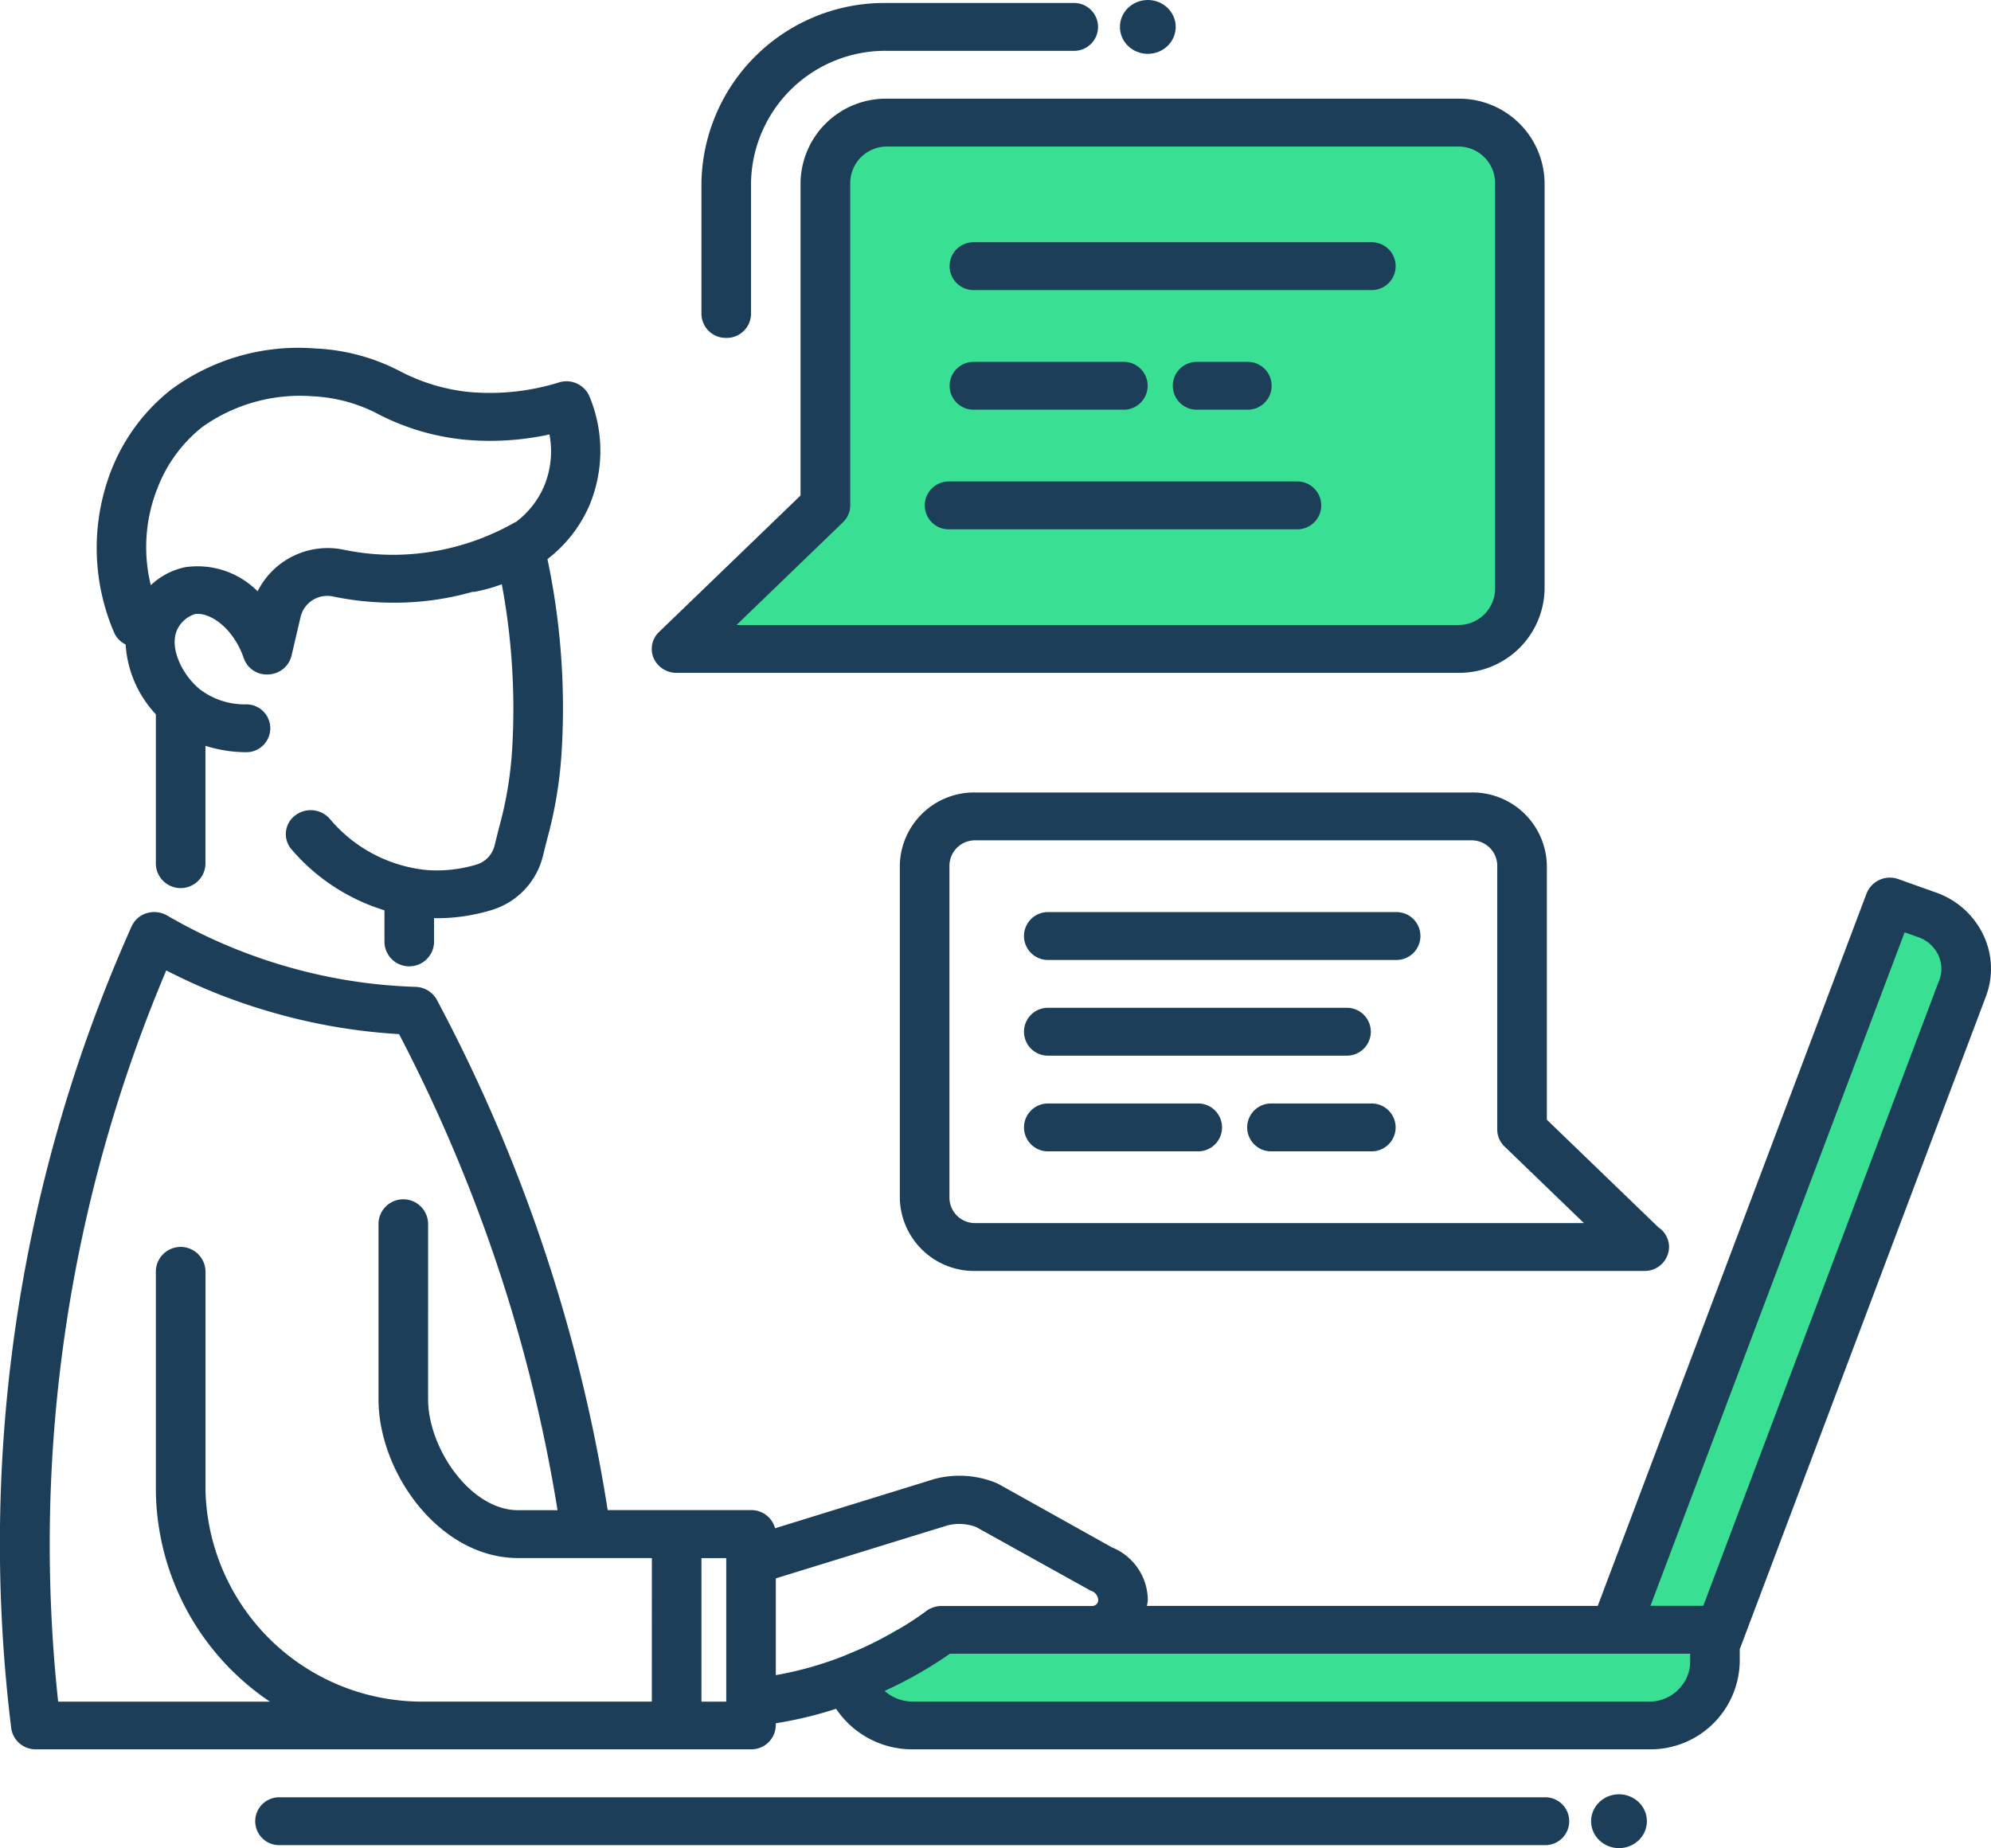
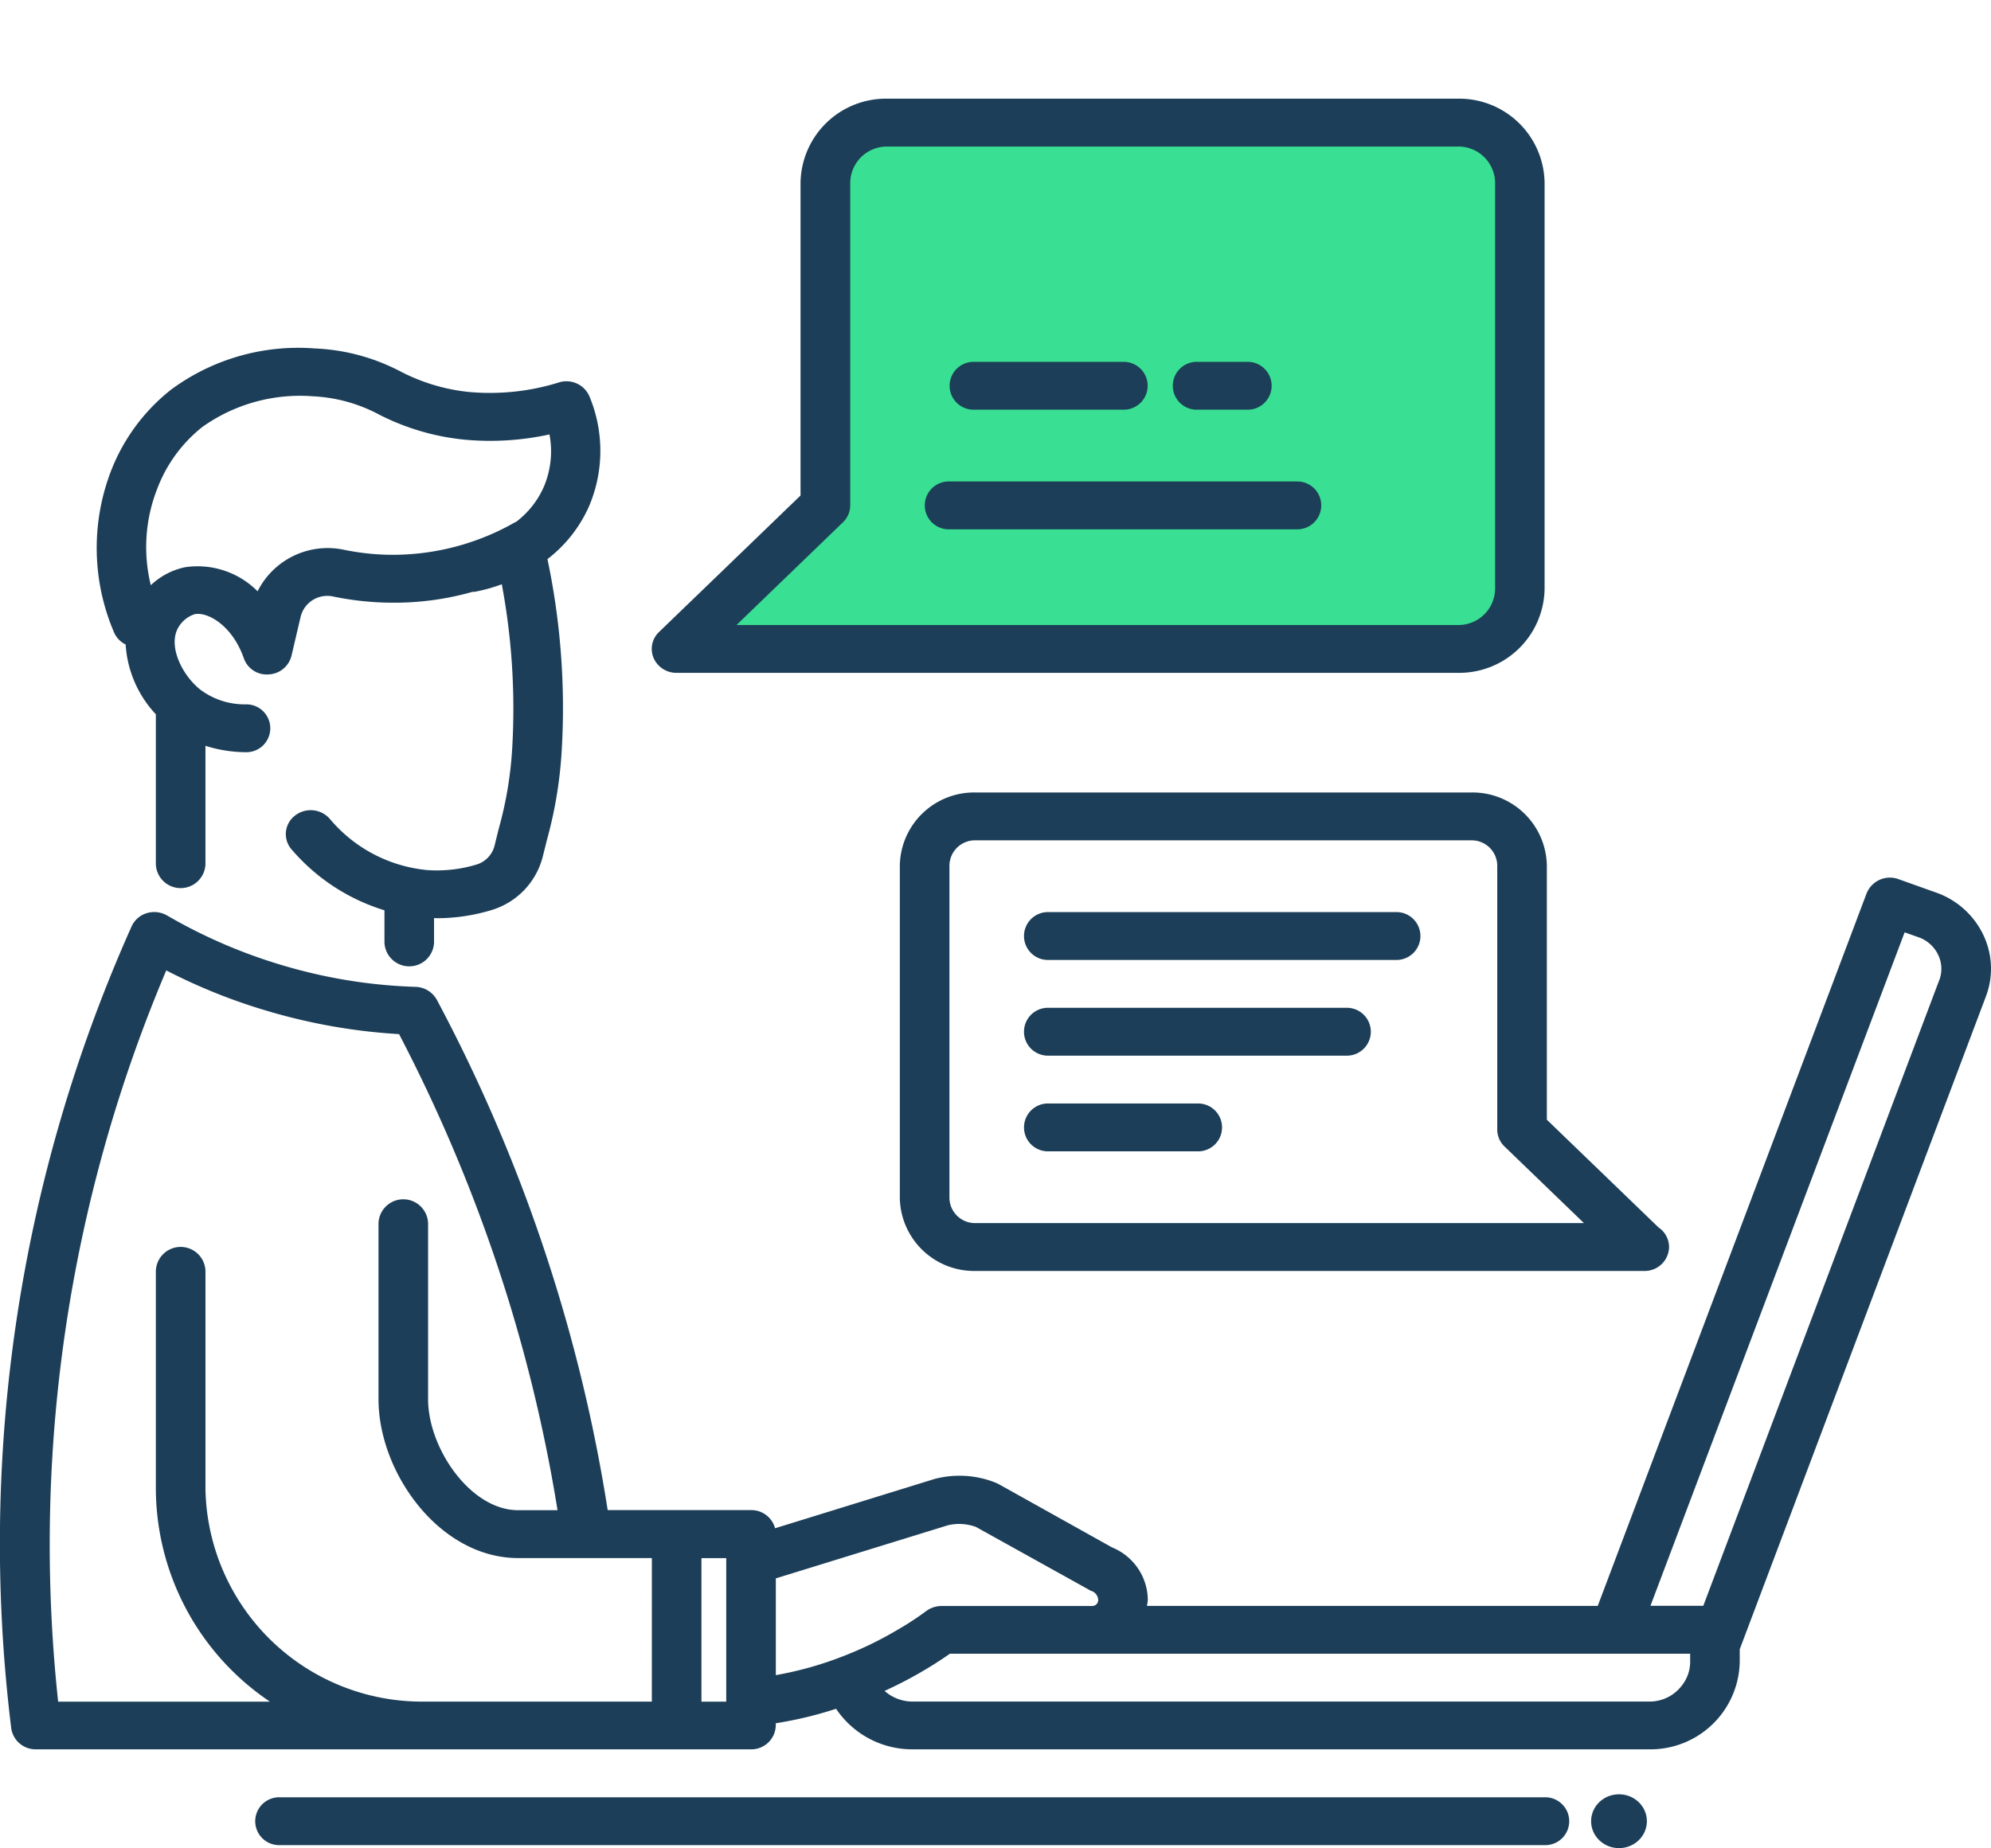
<svg xmlns="http://www.w3.org/2000/svg" id="consulting" width="102.621" height="95.28" viewBox="0 0 102.621 95.28">
  <g id="Group_1" data-name="Group 1" transform="translate(34.875 6.321)">
-     <path id="Path_1" data-name="Path 1" d="M823.19,931.61l-12.757,33.832v.876a3.341,3.341,0,0,1-3.4,3.281H769.071a3.472,3.472,0,0,1-2.7-1.258,3.237,3.237,0,0,1-.754-2.072v-.3a18.331,18.331,0,0,0,2.671-1.307h36.991l14.162-37.544,1.9.678A2.94,2.94,0,0,1,823.19,931.61Z" transform="translate(-756.916 -886.961)" fill="#39df92" />
    <path id="Path_2" data-name="Path 2" d="M763.5,889.135h28.758a3.152,3.152,0,0,0,3.2-3.085V865.085a3.152,3.152,0,0,0-3.2-3.085H762.867a3.152,3.152,0,0,0-3.2,3.085v16.649l-7.669,7.4h11.5Z" transform="translate(-752 -862)" fill="#39df92" />
  </g>
  <g id="Group_2" data-name="Group 2">
    <path id="Path_3" data-name="Path 3" d="M706.721,896.135a5.783,5.783,0,0,0,1.557,3.6v7.732a1.279,1.279,0,0,0,2.556,0v-6.108a7.035,7.035,0,0,0,2.073.33h0a1.234,1.234,0,1,0,0-2.467,3.8,3.8,0,0,1-2.37-.784c-.935-.77-1.612-2.21-1.129-3.127a1.514,1.514,0,0,1,.872-.738c.667-.133,1.94.581,2.531,2.269a1.246,1.246,0,0,0,1.278.836,1.266,1.266,0,0,0,1.18-.96l.472-2.015a1.415,1.415,0,0,1,1.691-1.038,15.2,15.2,0,0,0,2.972.315,14.723,14.723,0,0,0,4.2-.56c.036,0,.068.009.1,0a8.318,8.318,0,0,0,1.405-.39,34.827,34.827,0,0,1,.538,8.43,19.526,19.526,0,0,1-.694,4.167l-.211.854a1.366,1.366,0,0,1-.91.992,7.074,7.074,0,0,1-2.565.293,7.465,7.465,0,0,1-5.011-2.627,1.309,1.309,0,0,0-1.8-.187,1.2,1.2,0,0,0-.195,1.734,10.248,10.248,0,0,0,4.8,3.153V911.5a1.279,1.279,0,0,0,2.556,0v-1.259c.05,0,.1.006.151.006a9.7,9.7,0,0,0,2.832-.426,3.876,3.876,0,0,0,2.629-2.784l.208-.834a21.968,21.968,0,0,0,.76-4.6,37.205,37.205,0,0,0-.735-9.869,7.009,7.009,0,0,0,2.156-2.753,7.293,7.293,0,0,0,.007-5.639,1.289,1.289,0,0,0-1.568-.718,11.969,11.969,0,0,1-4.678.49,9.821,9.821,0,0,1-3.489-1.053,10.431,10.431,0,0,0-4.423-1.188,11.034,11.034,0,0,0-7.4,2.12,9.885,9.885,0,0,0-3.107,4.214,11.054,11.054,0,0,0,.168,8.316A1.236,1.236,0,0,0,706.721,896.135Zm1.629-8.029a7.39,7.39,0,0,1,2.326-3.186,8.679,8.679,0,0,1,5.7-1.58,8.03,8.03,0,0,1,3.419.948,12.317,12.317,0,0,0,4.327,1.281,14.286,14.286,0,0,0,4.444-.263,4.673,4.673,0,0,1-.3,2.721,4.568,4.568,0,0,1-1.427,1.792c-.014.007-.029.007-.044.014a12.708,12.708,0,0,1-6.282,1.679h-.087a12.52,12.52,0,0,1-2.453-.26,4.043,4.043,0,0,0-4.451,2.141,4.359,4.359,0,0,0-3.743-1.24,3.644,3.644,0,0,0-1.761.927A8.23,8.23,0,0,1,708.35,888.105Z" transform="translate(-700.245 -862.909)" fill="#1c3e58" />
    <path id="Path_4" data-name="Path 4" d="M799.642,928.042a4.262,4.262,0,0,0-2.467-2.171l-1.9-.678a1.293,1.293,0,0,0-1.636.74l-13.856,36.73H756.546a2.534,2.534,0,0,0,.046-.3,2.952,2.952,0,0,0-1.841-2.713l-5.829-3.256-.153-.074a5.027,5.027,0,0,0-3.17-.2l-8.219,2.541a1.267,1.267,0,0,0-1.24-.937h-7.388a82.442,82.442,0,0,0-2.735-11.767,83.459,83.459,0,0,0-6.071-14.542,1.3,1.3,0,0,0-1.1-.666,26.839,26.839,0,0,1-6.851-1.11,27.147,27.147,0,0,1-5.944-2.565,1.331,1.331,0,0,0-1.061-.123,1.255,1.255,0,0,0-.78.691,77.958,77.958,0,0,0-6.2,41.331,1.267,1.267,0,0,0,1.266,1.085h36.863a1.26,1.26,0,0,0,1.278-1.233v-.111a20.281,20.281,0,0,0,3.108-.746,4.722,4.722,0,0,0,3.935,2.09h37.963a4.6,4.6,0,0,0,4.678-4.514V964.9l12.68-33.635A4.033,4.033,0,0,0,799.642,928.042ZM734.863,961.06V967.6h-1.278v-7.4h1.278Zm-3.835,6.537H719.371a11.164,11.164,0,0,1-11.35-10.953V945.4a1.279,1.279,0,0,0-2.557,0v11.248a13.284,13.284,0,0,0,5.88,10.953H700.428a75.906,75.906,0,0,1,5.573-37.7A29.5,29.5,0,0,0,711.241,932,29.983,29.983,0,0,0,718,933.186a81.908,81.908,0,0,1,5.573,13.493,79.923,79.923,0,0,1,2.595,11.051h-2.032c-2.454,0-4.64-3.194-4.64-5.723V942.93a1.279,1.279,0,0,0-2.556,0v9.078c0,3.786,3.144,8.19,7.2,8.19h6.89Zm6.391-6.352,8.871-2.738a2.511,2.511,0,0,1,1.444.086l5.816,3.232a.44.44,0,0,0,.154.074.519.519,0,0,1,.332.469.306.306,0,0,1-.307.3H745.97a1.356,1.356,0,0,0-.78.247,14.935,14.935,0,0,1-1.508.987,18.337,18.337,0,0,1-2.671,1.307,18.052,18.052,0,0,1-3.592,1.024Zm47.127,4.3a1.97,1.97,0,0,1-.409,1.2,2.088,2.088,0,0,1-1.713.851H744.462a2.177,2.177,0,0,1-1.438-.549,21.25,21.25,0,0,0,3.368-1.918h38.154Zm12.833-35.127-12.156,32.241H782.5l13.1-34.72.7.247a1.768,1.768,0,0,1,1.023.9A1.664,1.664,0,0,1,797.38,930.423Z" transform="translate(-697.431 -879.872)" fill="#1c3e58" />
    <ellipse id="Ellipse_2" data-name="Ellipse 2" cx="1.438" cy="1.388" rx="1.438" ry="1.388" transform="translate(82.009 92.504)" fill="#1c3e58" />
-     <ellipse id="Ellipse_3" data-name="Ellipse 3" cx="1.438" cy="1.388" rx="1.438" ry="1.388" transform="translate(57.723)" fill="#1c3e58" />
    <path id="Path_5" data-name="Path 5" d="M784.467,1002H719.278a1.234,1.234,0,1,0,0,2.467h65.188a1.234,1.234,0,1,0,0-2.467Z" transform="translate(-704.854 -909.341)" fill="#1c3e58" />
    <path id="Path_6" data-name="Path 6" d="M751.278,889.6H791.54a4.4,4.4,0,0,0,4.475-4.319V864.319A4.4,4.4,0,0,0,791.54,860h-29.4a4.4,4.4,0,0,0-4.475,4.319v16.138l-7.295,7.039a1.2,1.2,0,0,0-.277,1.344A1.279,1.279,0,0,0,751.278,889.6Zm8.573-7.762a1.212,1.212,0,0,0,.375-.872V864.319a1.889,1.889,0,0,1,1.919-1.852h29.4a1.889,1.889,0,0,1,1.919,1.852v20.964a1.889,1.889,0,0,1-1.919,1.852H754.364Z" transform="translate(-716.403 -854.912)" fill="#1c3e58" />
    <path id="Path_7" data-name="Path 7" d="M799.455,918h-25.56A3.832,3.832,0,0,0,770,921.758V938.91a3.832,3.832,0,0,0,3.895,3.758h34.476a1.256,1.256,0,0,0,1.278-1.233,1.219,1.219,0,0,0-.538-1.006l-5.762-5.559V921.758A3.833,3.833,0,0,0,799.455,918Zm5.806,22.2H773.895a1.317,1.317,0,0,1-1.338-1.291V921.758a1.317,1.317,0,0,1,1.338-1.291h25.56a1.317,1.317,0,0,1,1.338,1.291V935.38a1.212,1.212,0,0,0,.375.872Z" transform="translate(-723.621 -877.144)" fill="#1c3e58" />
-     <path id="Path_8" data-name="Path 8" d="M795.73,872H775.278a1.234,1.234,0,1,0,0,2.467H795.73a1.234,1.234,0,1,0,0-2.467Z" transform="translate(-725.064 -859.512)" fill="#1c3e58" />
    <path id="Path_9" data-name="Path 9" d="M782.948,884.467a1.234,1.234,0,1,0,0-2.467h-7.669a1.234,1.234,0,1,0,0,2.467Z" transform="translate(-725.064 -863.345)" fill="#1c3e58" />
    <path id="Path_10" data-name="Path 10" d="M795.835,884.467a1.234,1.234,0,1,0,0-2.467h-2.556a1.234,1.234,0,1,0,0,2.467Z" transform="translate(-731.561 -863.345)" fill="#1c3e58" />
    <path id="Path_11" data-name="Path 11" d="M791.173,892H773.278a1.234,1.234,0,1,0,0,2.467h17.895a1.234,1.234,0,1,0,0-2.467Z" transform="translate(-724.343 -867.178)" fill="#1c3e58" />
    <path id="Path_12" data-name="Path 12" d="M799.173,928H781.278a1.234,1.234,0,1,0,0,2.467h17.895a1.234,1.234,0,1,0,0-2.467Z" transform="translate(-727.23 -880.977)" fill="#1c3e58" />
    <path id="Path_13" data-name="Path 13" d="M781.278,938.467h15.338a1.234,1.234,0,1,0,0-2.467H781.278a1.234,1.234,0,1,0,0,2.467Z" transform="translate(-727.23 -884.043)" fill="#1c3e58" />
    <path id="Path_14" data-name="Path 14" d="M788.948,944h-7.669a1.234,1.234,0,1,0,0,2.467h7.669a1.234,1.234,0,1,0,0-2.467Z" transform="translate(-727.23 -887.11)" fill="#1c3e58" />
-     <path id="Path_15" data-name="Path 15" d="M804.391,944h-5.113a1.234,1.234,0,1,0,0,2.467h5.113a1.234,1.234,0,1,0,0-2.467Z" transform="translate(-733.726 -887.11)" fill="#1c3e58" />
-     <path id="Path_16" data-name="Path 16" d="M755.278,869.268a1.256,1.256,0,0,0,1.278-1.233v-6.782a6.919,6.919,0,0,1,7.031-6.786h9.585a1.234,1.234,0,1,0,0-2.467h-9.585A9.435,9.435,0,0,0,754,861.252v6.782A1.257,1.257,0,0,0,755.278,869.268Z" transform="translate(-717.846 -851.846)" fill="#1c3e58" />
  </g>
</svg>